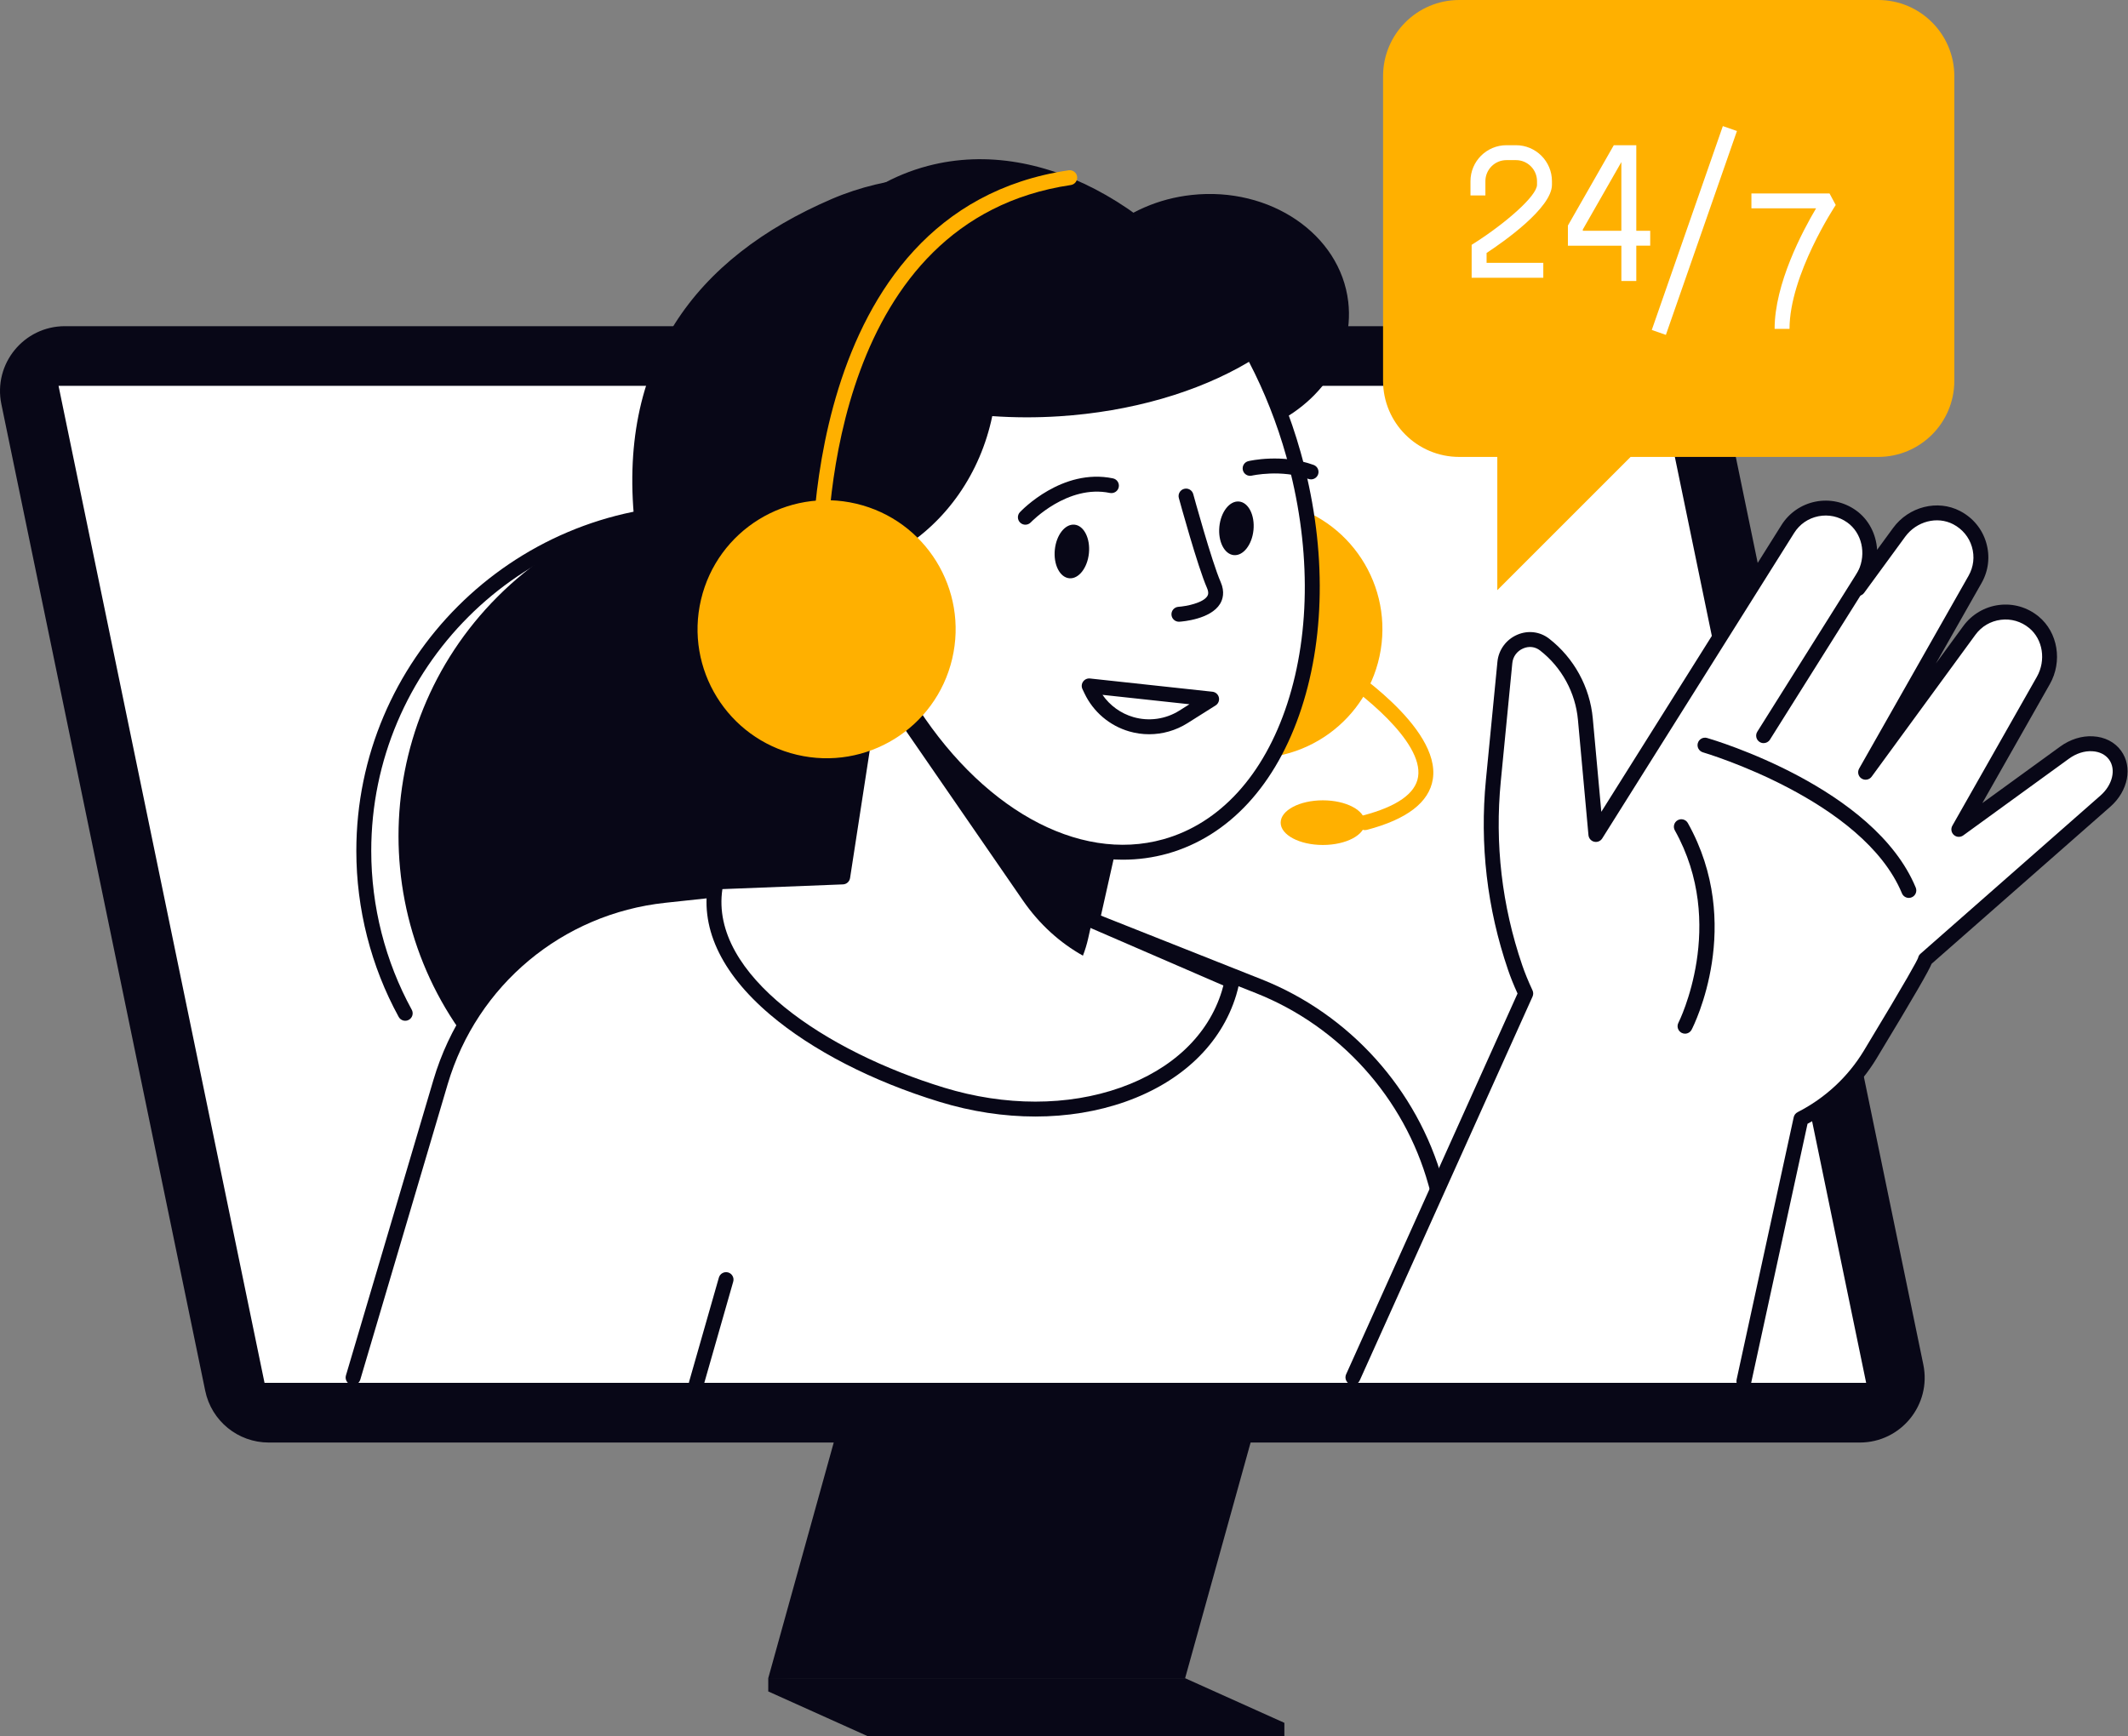
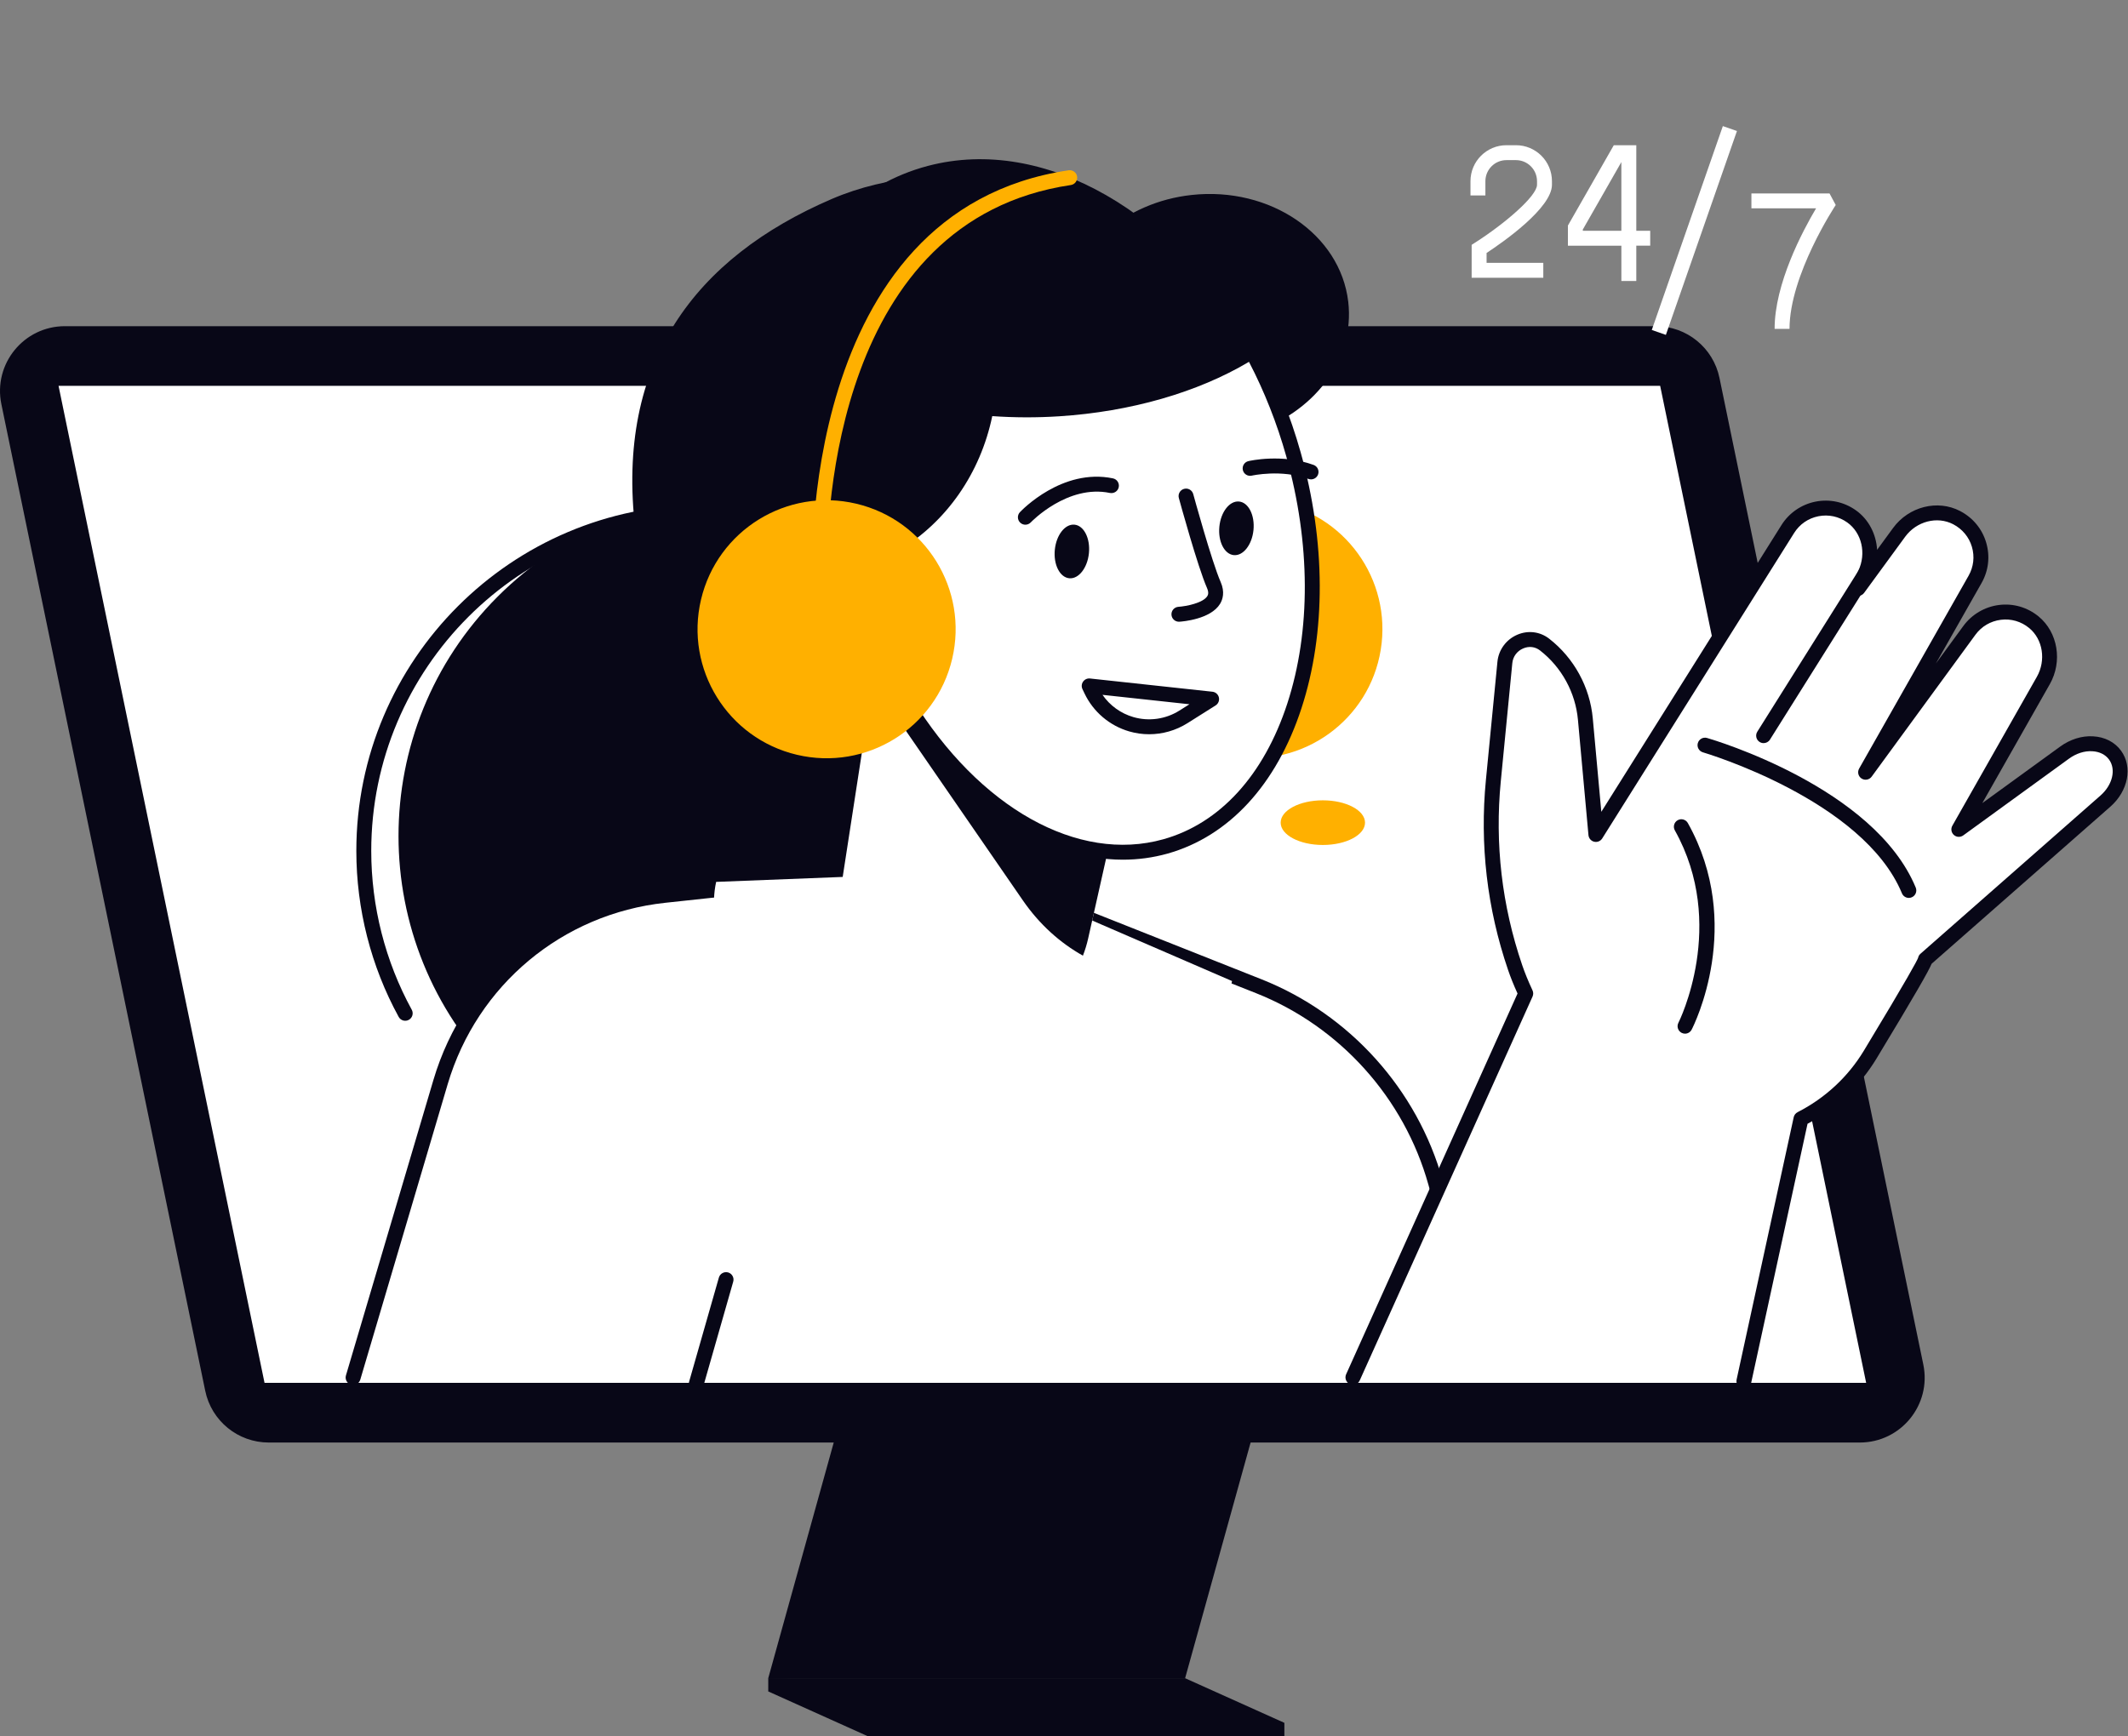
<svg xmlns="http://www.w3.org/2000/svg" width="212" height="173" viewBox="0 0 212 173" fill="none">
  <rect x="0" y="0" width="212" height="173" fill="#808080" stroke="none" />
  <path d="M118.066 167.233H76.536L86.424 131.636H127.955L118.066 167.233Z" fill="#080717" />
  <path d="M118.066 167.233H76.536L86.424 171.682H127.955L118.066 167.233Z" fill="#080717" />
  <path d="M118.066 168.551L76.536 167.233V168.551L86.424 173H127.955V171.682L118.066 168.551Z" fill="#080717" />
  <path d="M26.775 143.748H185.279C189.375 143.748 192.438 139.988 191.609 135.978L171.301 37.66C170.681 34.657 168.036 32.504 164.971 32.504H6.466C2.371 32.504 -0.693 36.264 0.136 40.274L20.445 138.592C21.064 141.595 23.709 143.748 26.775 143.748Z" fill="#080717" />
  <path d="M25.747 138.543L4.92 37.706H165.996L186.826 138.543H25.747Z" fill="white" />
  <path d="M186.826 139.289H25.747C25.396 139.289 25.09 139.042 25.019 138.696L4.192 37.857C4.148 37.639 4.202 37.411 4.344 37.237C4.485 37.064 4.698 36.963 4.92 36.963H165.996C166.348 36.963 166.653 37.21 166.725 37.556L187.554 138.393C187.598 138.611 187.544 138.839 187.401 139.012C187.261 139.186 187.05 139.289 186.826 139.289ZM26.354 137.801H185.914L165.392 38.449H5.832L26.354 137.801Z" fill="#080717" />
  <path d="M69.985 119.277C69.575 119.277 69.242 118.944 69.242 118.534C69.242 118.124 69.575 117.791 69.985 117.791C88.182 117.791 102.985 102.989 102.985 84.791C102.985 66.594 88.182 51.791 69.985 51.791C51.788 51.791 36.985 66.594 36.985 84.791C36.985 90.324 38.38 95.798 41.021 100.62C41.218 100.98 41.086 101.432 40.726 101.628C40.366 101.827 39.914 101.693 39.718 101.333C36.958 96.292 35.499 90.573 35.499 84.791C35.499 65.776 50.969 50.306 69.987 50.306C89.002 50.306 104.473 65.776 104.473 84.791C104.473 103.807 89.002 119.277 69.985 119.277Z" fill="#080717" />
  <path d="M97.305 107.165C110.482 93.988 110.481 72.623 97.304 59.446C84.126 46.268 62.761 46.269 49.584 59.446C36.407 72.624 36.407 93.989 49.585 107.166C62.763 120.343 84.127 120.343 97.305 107.165Z" fill="#080717" />
  <path d="M35.179 137.271L43.896 107.826C46.895 97.694 55.694 90.358 66.199 89.228L94.83 86.149L125.421 98.284C134.026 101.697 140.538 108.938 143.024 117.854L148.243 136.574L35.179 137.271Z" fill="white" />
  <path d="M35.178 138.014C35.107 138.014 35.038 138.004 34.967 137.983C34.573 137.865 34.347 137.453 34.465 137.058L43.18 107.613C46.275 97.161 55.277 89.652 66.117 88.487L94.746 85.409C94.867 85.394 94.986 85.411 95.099 85.457L125.691 97.592C134.457 101.07 141.203 108.567 143.735 117.653L148.954 136.373C149.065 136.769 148.833 137.179 148.437 137.288C148.042 137.399 147.631 137.167 147.52 136.771L142.302 118.051C139.893 109.411 133.477 102.279 125.14 98.973L94.718 86.905L66.272 89.964C56.031 91.065 47.524 98.159 44.601 108.036L35.892 137.483C35.795 137.805 35.5 138.014 35.178 138.014ZM82.862 19.829C94.12 14.987 108.216 18.655 110.206 23.058C112.43 21.127 115.381 19.789 118.724 19.427C126.538 18.58 133.519 23.34 134.316 30.058C135.007 35.877 130.826 41.251 124.617 43.136C126.088 47.163 127.153 51.538 127.702 56.156C129.888 74.592 100.094 79.311 94.461 79.922C79.223 81.573 65.267 69.413 63.292 52.764C61.315 36.114 69.266 25.676 82.862 19.829Z" fill="#080717" />
  <path d="M137.555 64.753C138.692 57.746 133.934 51.143 126.926 50.005C119.918 48.868 113.315 53.627 112.178 60.635C111.04 67.642 115.799 74.245 122.807 75.383C129.815 76.52 136.418 71.761 137.555 64.753Z" fill="#FFB000" />
  <path d="M108.81 91.73L110.505 84.174L86.968 67.841L83.953 87.386L71.345 87.88C69.351 97.135 81.444 105.307 93.834 109.092C106.72 113.031 119.527 108.496 122.439 98.964C122.561 98.567 122.657 98.165 122.741 97.761L108.81 91.73Z" fill="white" />
-   <path d="M103.145 111.261C100.021 111.261 96.794 110.775 93.615 109.802C86.904 107.752 80.903 104.661 76.714 101.101C71.748 96.883 69.641 92.256 70.618 87.721C70.689 87.389 70.976 87.148 71.315 87.135L83.309 86.665L86.231 67.727C86.27 67.474 86.436 67.258 86.672 67.157C86.906 67.055 87.179 67.082 87.39 67.231L110.927 83.563C111.176 83.735 111.296 84.043 111.229 84.335L109.668 91.293L123.035 97.081C123.359 97.222 123.539 97.569 123.468 97.916C123.366 98.404 123.265 98.808 123.15 99.184C121.671 104.025 117.755 107.789 112.124 109.783C109.337 110.767 106.292 111.261 103.145 111.261ZM71.968 88.6C70.689 97.159 82.391 104.82 94.049 108.383C100.13 110.242 106.372 110.242 111.626 108.381C116.801 106.55 120.388 103.129 121.727 98.751C121.779 98.578 121.83 98.398 121.878 98.203L108.512 92.415C108.186 92.273 108.004 91.919 108.083 91.57L109.67 84.501L87.52 69.131L84.686 87.499C84.632 87.851 84.337 88.115 83.981 88.129L71.968 88.6Z" fill="#080717" />
  <path d="M108.41 93.505C108.274 94.11 108.098 94.685 107.885 95.231C105.618 93.959 103.561 92.132 101.894 89.713L87.79 69.254L88.405 68.84L110.503 84.174L108.41 93.505ZM87.221 25.211C90.862 25.561 93.919 26.833 95.9 29.083C101.496 35.429 98.412 51.95 84.988 56.073C84.151 56.33 83.178 56.165 82.439 56.608C78.961 44.354 81.081 32.502 87.221 25.211Z" fill="#080717" />
  <path d="M125.017 34.821C120.102 38.02 113.213 40.245 105.481 40.74C92.478 41.575 81.213 37.263 77.488 30.65C80.424 23.552 85.589 18.337 92.438 16.533C104.142 13.451 117.197 21.277 125.017 34.821Z" fill="#080717" />
  <path d="M74.684 63.089C75.023 68.377 79.587 72.389 84.875 72.05C90.163 71.711 94.175 67.147 93.836 61.859C93.497 56.571 88.933 52.559 83.645 52.898C78.357 53.239 74.343 57.801 74.684 63.089Z" fill="white" />
  <path d="M83.645 52.898C85.649 52.769 87.547 53.269 89.152 54.221C94.371 51.097 97.347 45.8 98.251 40.672C100.572 40.868 102.993 40.898 105.481 40.738C113.056 40.251 119.819 38.104 124.714 35.007C126.402 38.116 127.817 41.557 128.859 45.263C133.965 63.43 128.257 80.929 116.109 84.342C107.008 86.899 96.878 80.83 90.22 69.987C88.74 71.162 86.903 71.916 84.875 72.048C79.587 72.387 75.025 68.375 74.684 63.087C74.343 57.801 78.357 53.239 83.645 52.898Z" fill="white" />
  <path d="M111.867 85.668C104.085 85.668 95.924 80.319 90.012 71.062C88.499 72.079 86.756 72.673 84.923 72.792C82.169 72.974 79.507 72.062 77.434 70.239C75.36 68.417 74.119 65.893 73.943 63.137C73.579 57.447 77.909 52.524 83.598 52.157C85.532 52.032 87.438 52.448 89.138 53.361C93.526 50.588 96.57 45.94 97.52 40.546C97.587 40.167 97.93 39.903 98.316 39.935C100.64 40.131 103.036 40.154 105.435 40.002C112.614 39.541 119.321 37.545 124.316 34.385C124.49 34.274 124.703 34.243 124.9 34.293C125.099 34.345 125.268 34.477 125.366 34.657C127.13 37.907 128.545 41.408 129.575 45.066C132.084 53.993 132.115 63.051 129.66 70.57C127.172 78.195 122.43 83.341 116.31 85.063C114.855 85.469 113.368 85.668 111.867 85.668ZM90.217 69.245C90.259 69.245 90.303 69.25 90.347 69.258C90.556 69.294 90.74 69.419 90.851 69.601C97.554 80.516 107.389 86.022 115.906 83.63C121.535 82.048 125.917 77.245 128.246 70.108C130.608 62.865 130.571 54.114 128.141 45.465C127.216 42.174 125.967 39.012 124.427 36.057C119.306 39.106 112.631 41.027 105.527 41.483C103.283 41.627 101.042 41.621 98.853 41.466C97.671 47.15 94.302 52.007 89.533 54.861C89.299 55.001 89.006 55.001 88.771 54.861C87.235 53.949 85.482 53.526 83.691 53.641C78.821 53.955 75.111 58.172 75.425 63.041C75.576 65.401 76.638 67.561 78.413 69.122C80.19 70.683 82.468 71.462 84.827 71.309C86.633 71.192 88.336 70.537 89.755 69.409C89.889 69.302 90.052 69.245 90.217 69.245Z" fill="#080717" />
  <path d="M124.877 52.817C124.73 54.292 123.849 55.412 122.912 55.317C121.974 55.223 121.332 53.953 121.478 52.478C121.625 51.002 122.506 49.883 123.443 49.977C124.383 50.069 125.023 51.342 124.877 52.817ZM130.61 47.77C130.527 47.77 130.441 47.755 130.357 47.726C127.639 46.738 124.736 47.391 124.709 47.397C124.31 47.489 123.91 47.242 123.818 46.843C123.726 46.443 123.973 46.043 124.372 45.951C124.508 45.918 127.723 45.187 130.868 46.33C131.253 46.47 131.452 46.897 131.311 47.282C131.198 47.583 130.914 47.77 130.61 47.77ZM108.483 55.123C108.337 56.598 107.456 57.718 106.518 57.623C105.581 57.529 104.938 56.259 105.085 54.784C105.231 53.309 106.112 52.189 107.05 52.283C107.987 52.377 108.63 53.648 108.483 55.123ZM102.151 52.287C101.969 52.287 101.785 52.22 101.643 52.087C101.343 51.806 101.329 51.337 101.609 51.038C101.779 50.858 105.826 46.621 110.877 47.669C111.279 47.753 111.536 48.146 111.453 48.548C111.369 48.95 110.976 49.201 110.574 49.123C106.347 48.245 102.729 52.015 102.693 52.053C102.547 52.208 102.35 52.287 102.151 52.287ZM117.448 61.955C117.059 61.955 116.732 61.654 116.707 61.26C116.68 60.85 116.99 60.497 117.4 60.469C118.157 60.419 119.859 60.091 120.279 59.4C120.329 59.316 120.465 59.095 120.248 58.596C119.312 56.462 117.517 49.906 117.442 49.628C117.333 49.232 117.567 48.822 117.963 48.715C118.36 48.606 118.768 48.841 118.875 49.236C118.894 49.303 120.717 55.966 121.608 58C122.043 58.996 121.815 59.733 121.547 60.174C120.612 61.71 117.812 61.934 117.496 61.953C117.479 61.955 117.463 61.955 117.448 61.955Z" fill="#080717" />
  <path d="M88.23 60.829C88.016 60.829 87.803 60.737 87.656 60.559C87.616 60.513 85.153 57.623 81.828 58.36C81.617 58.41 81.391 58.36 81.217 58.226C81.044 58.094 80.937 57.889 80.924 57.672C80.906 57.305 79.409 20.976 106.462 16.969C106.868 16.914 107.247 17.189 107.306 17.595C107.366 18 107.086 18.379 106.68 18.438C83.172 21.922 82.345 51.425 82.391 56.772C86.143 56.445 88.688 59.475 88.803 59.614C89.064 59.932 89.018 60.398 88.7 60.66C88.564 60.775 88.397 60.829 88.23 60.829Z" fill="#FFB000" />
  <path d="M94.859 65.657C96.491 58.748 92.212 51.824 85.303 50.193C78.393 48.561 71.469 52.84 69.838 59.749C68.206 66.659 72.485 73.582 79.394 75.214C86.304 76.846 93.228 72.567 94.859 65.657Z" fill="#FFB000" />
  <path d="M135.989 81.977C135.989 83.205 134.108 84.201 131.787 84.201C129.466 84.201 127.585 83.205 127.585 81.977C127.585 80.748 129.466 79.752 131.787 79.752C134.108 79.752 135.989 80.748 135.989 81.977Z" fill="#FFB000" />
-   <path d="M135.989 82.72C135.658 82.72 135.357 82.5 135.271 82.165C135.166 81.768 135.405 81.362 135.8 81.257C139.169 80.372 141.013 79.081 141.275 77.413C141.833 73.864 135.396 68.89 132.869 67.274C132.523 67.053 132.421 66.594 132.643 66.247C132.862 65.9 133.323 65.799 133.67 66.021C134.074 66.281 143.566 72.41 142.744 77.643C142.382 79.947 140.172 81.646 136.177 82.695C136.114 82.711 136.051 82.72 135.989 82.72ZM187.11 0H145.374C141.182 0 137.786 3.398 137.786 7.59V37.945C137.786 42.136 141.185 45.532 145.374 45.532H149.168V58.812L162.447 45.532H187.11C191.302 45.532 194.698 42.134 194.698 37.945V7.59C194.7 3.398 191.302 0 187.11 0Z" fill="#FFB000" />
  <path d="M134.783 137.254L151.999 99.002C151.605 98.157 151.243 97.299 150.94 96.409C148.898 90.422 148.161 84.074 148.772 77.785L149.919 66.017C150.107 64.094 152.353 63.047 153.878 64.234C156.203 66.042 157.672 68.733 157.94 71.662L158.99 83.157L163.646 75.745L178.11 52.716C179.464 50.561 182.36 49.965 184.463 51.459C186.259 52.735 186.757 55.198 185.807 57.184L185.112 58.638L189.199 53.049C190.513 51.251 192.959 50.553 194.932 51.582C197.22 52.777 197.99 55.573 196.763 57.736L185.861 76.955L196.201 62.813C197.703 60.758 200.635 60.367 202.627 62.007C204.328 63.407 204.65 65.897 203.564 67.812L195.148 82.646L205.69 74.992C207.44 73.722 209.689 73.837 210.715 75.249C211.656 76.549 211.244 78.516 209.756 79.823L191.817 95.595C191.84 95.867 189.293 100.17 186.317 105.087C184.597 107.931 182.178 110.078 179.422 111.484L173.735 137.627L134.783 137.254Z" fill="white" />
  <path d="M173.737 138.376C173.684 138.376 173.632 138.372 173.577 138.359C173.176 138.272 172.923 137.876 173.008 137.474L178.696 111.332C178.744 111.114 178.886 110.928 179.085 110.827C181.824 109.429 184.105 107.314 185.681 104.707C190.161 97.299 190.963 95.765 191.086 95.457C191.118 95.296 191.199 95.15 191.325 95.041L209.264 79.269C210.463 78.214 210.828 76.674 210.112 75.689C209.75 75.191 209.156 74.898 208.436 74.86C207.655 74.814 206.835 75.082 206.126 75.597L195.583 83.251C195.301 83.454 194.911 83.438 194.652 83.203C194.39 82.971 194.328 82.586 194.501 82.282L202.918 67.448C203.851 65.801 203.524 63.709 202.154 62.583C201.354 61.924 200.352 61.633 199.329 61.763C198.306 61.892 197.408 62.422 196.801 63.252L186.462 77.394C186.229 77.712 185.788 77.794 185.457 77.58C185.126 77.367 185.02 76.932 185.214 76.588L196.119 57.37C196.619 56.487 196.736 55.464 196.449 54.491C196.163 53.518 195.501 52.721 194.589 52.243C192.988 51.408 190.931 51.942 189.799 53.489L185.712 59.078C185.486 59.388 185.059 59.473 184.731 59.276C184.4 59.08 184.275 58.666 184.442 58.318L185.137 56.864C185.953 55.154 185.478 53.091 184.032 52.063C183.189 51.463 182.165 51.243 181.157 51.444C180.146 51.645 179.288 52.237 178.74 53.11L159.62 83.55C159.45 83.82 159.128 83.952 158.816 83.877C158.507 83.804 158.279 83.538 158.249 83.222L157.201 71.727C156.954 69.011 155.577 66.492 153.424 64.818C152.938 64.441 152.325 64.366 151.743 64.617C151.13 64.88 150.724 65.431 150.662 66.086L149.515 77.855C148.908 84.084 149.624 90.245 151.645 96.167C151.911 96.945 152.237 97.747 152.675 98.688C152.767 98.883 152.767 99.109 152.679 99.306L135.463 137.558C135.294 137.933 134.854 138.098 134.48 137.93C134.105 137.763 133.938 137.322 134.107 136.947L151.183 99.004C150.793 98.146 150.49 97.389 150.237 96.648C148.146 90.523 147.406 84.153 148.033 77.712L149.18 65.944C149.295 64.757 150.053 63.725 151.155 63.252C152.233 62.788 153.422 62.937 154.336 63.646C156.812 65.573 158.396 68.469 158.68 71.594L159.53 80.897L177.48 52.319C178.236 51.113 179.47 50.264 180.866 49.988C182.283 49.707 183.712 50.015 184.892 50.852C186.171 51.76 186.914 53.233 187.006 54.788L188.598 52.612C190.159 50.477 193.03 49.753 195.275 50.925C196.548 51.59 197.471 52.706 197.872 54.07C198.274 55.435 198.111 56.868 197.408 58.103L192.861 66.117L195.598 62.376C196.437 61.227 197.728 60.467 199.14 60.287C200.572 60.105 201.978 60.513 203.098 61.434C205.016 63.014 205.496 65.914 204.209 68.18L197.485 80.031L205.251 74.391C206.234 73.678 207.392 73.309 208.509 73.374C209.687 73.435 210.683 73.945 211.313 74.814C212.483 76.425 212.022 78.821 210.244 80.384L192.438 96.037C192.116 96.794 190.958 98.847 186.951 105.474C185.292 108.218 182.919 110.461 180.073 111.985L174.461 137.788C174.385 138.138 174.078 138.376 173.737 138.376ZM191.074 95.658V95.66C191.074 95.66 191.074 95.66 191.074 95.658Z" fill="#080717" />
  <path d="M175.699 74.052C175.563 74.052 175.427 74.015 175.304 73.939C174.956 73.722 174.852 73.261 175.069 72.914L185.189 56.801C185.407 56.454 185.867 56.351 186.214 56.567C186.562 56.784 186.666 57.245 186.449 57.592L176.329 73.705C176.189 73.929 175.946 74.052 175.699 74.052ZM167.869 103.005C167.754 103.005 167.639 102.978 167.53 102.922C167.166 102.733 167.021 102.285 167.21 101.921C167.26 101.825 172.108 92.138 166.854 82.745C166.653 82.387 166.781 81.933 167.141 81.732C167.5 81.533 167.952 81.661 168.151 82.019C173.803 92.126 168.75 102.179 168.53 102.601C168.398 102.859 168.139 103.005 167.869 103.005Z" fill="#080717" />
  <path d="M190.165 89.477C189.874 89.477 189.596 89.303 189.479 89.018C185.616 79.696 169.811 75.015 169.651 74.969C169.258 74.853 169.03 74.441 169.145 74.048C169.26 73.652 169.67 73.426 170.066 73.539C170.744 73.736 186.716 78.463 190.854 88.447C191.01 88.826 190.831 89.261 190.452 89.418C190.356 89.458 190.259 89.477 190.165 89.477Z" fill="#080717" />
  <path d="M163.014 28.001H161.528V24.483H156.201V22.476L160.773 14.472H163.014V22.995H164.401V24.481H163.014V28.001ZM157.686 22.995H161.526V16.151L157.686 22.872V22.995ZM153.748 27.679H146.612V24.397L146.955 24.178C149.923 22.282 153.124 19.536 153.124 18.41V18.055C153.124 16.898 152.183 15.956 151.026 15.956H150.078C148.92 15.956 147.981 16.898 147.981 18.055V19.476H146.495V18.055C146.495 16.077 148.102 14.47 150.08 14.47H151.028C153.005 14.47 154.612 16.077 154.612 18.055V18.41C154.612 20.727 149.753 24.121 148.1 25.207V26.191H153.75V27.679H153.748Z" fill="white" />
  <path d="M171.637 12.566L164.557 32.881L165.962 33.371L173.042 13.055L171.637 12.566Z" fill="white" />
  <path d="M178.279 32.772H176.794C176.794 28.271 179.57 23.044 180.924 20.761H174.483V19.275H182.264L182.883 20.43C182.833 20.499 178.279 27.398 178.279 32.772Z" fill="white" />
  <path d="M69.367 138.64C69.3 138.64 69.231 138.629 69.162 138.61C68.766 138.497 68.538 138.085 68.651 137.692L71.618 127.308C71.731 126.915 72.144 126.689 72.537 126.798C72.932 126.911 73.16 127.323 73.047 127.716L70.08 138.1C69.988 138.428 69.691 138.64 69.367 138.64Z" fill="#080717" />
  <path d="M114.481 73.167C113.815 73.167 113.148 73.075 112.497 72.885C110.542 72.317 108.919 70.939 108.044 69.101L107.839 68.67C107.724 68.427 107.747 68.141 107.904 67.921C108.059 67.701 108.322 67.582 108.59 67.611L120.786 68.93C121.1 68.963 121.359 69.193 121.43 69.501C121.501 69.808 121.369 70.129 121.102 70.298L118.285 72.073C117.134 72.795 115.812 73.167 114.481 73.167ZM109.835 69.241C110.57 70.305 111.654 71.093 112.909 71.457C114.456 71.905 116.125 71.671 117.49 70.813L118.498 70.179L109.835 69.241Z" fill="#080717" />
</svg>